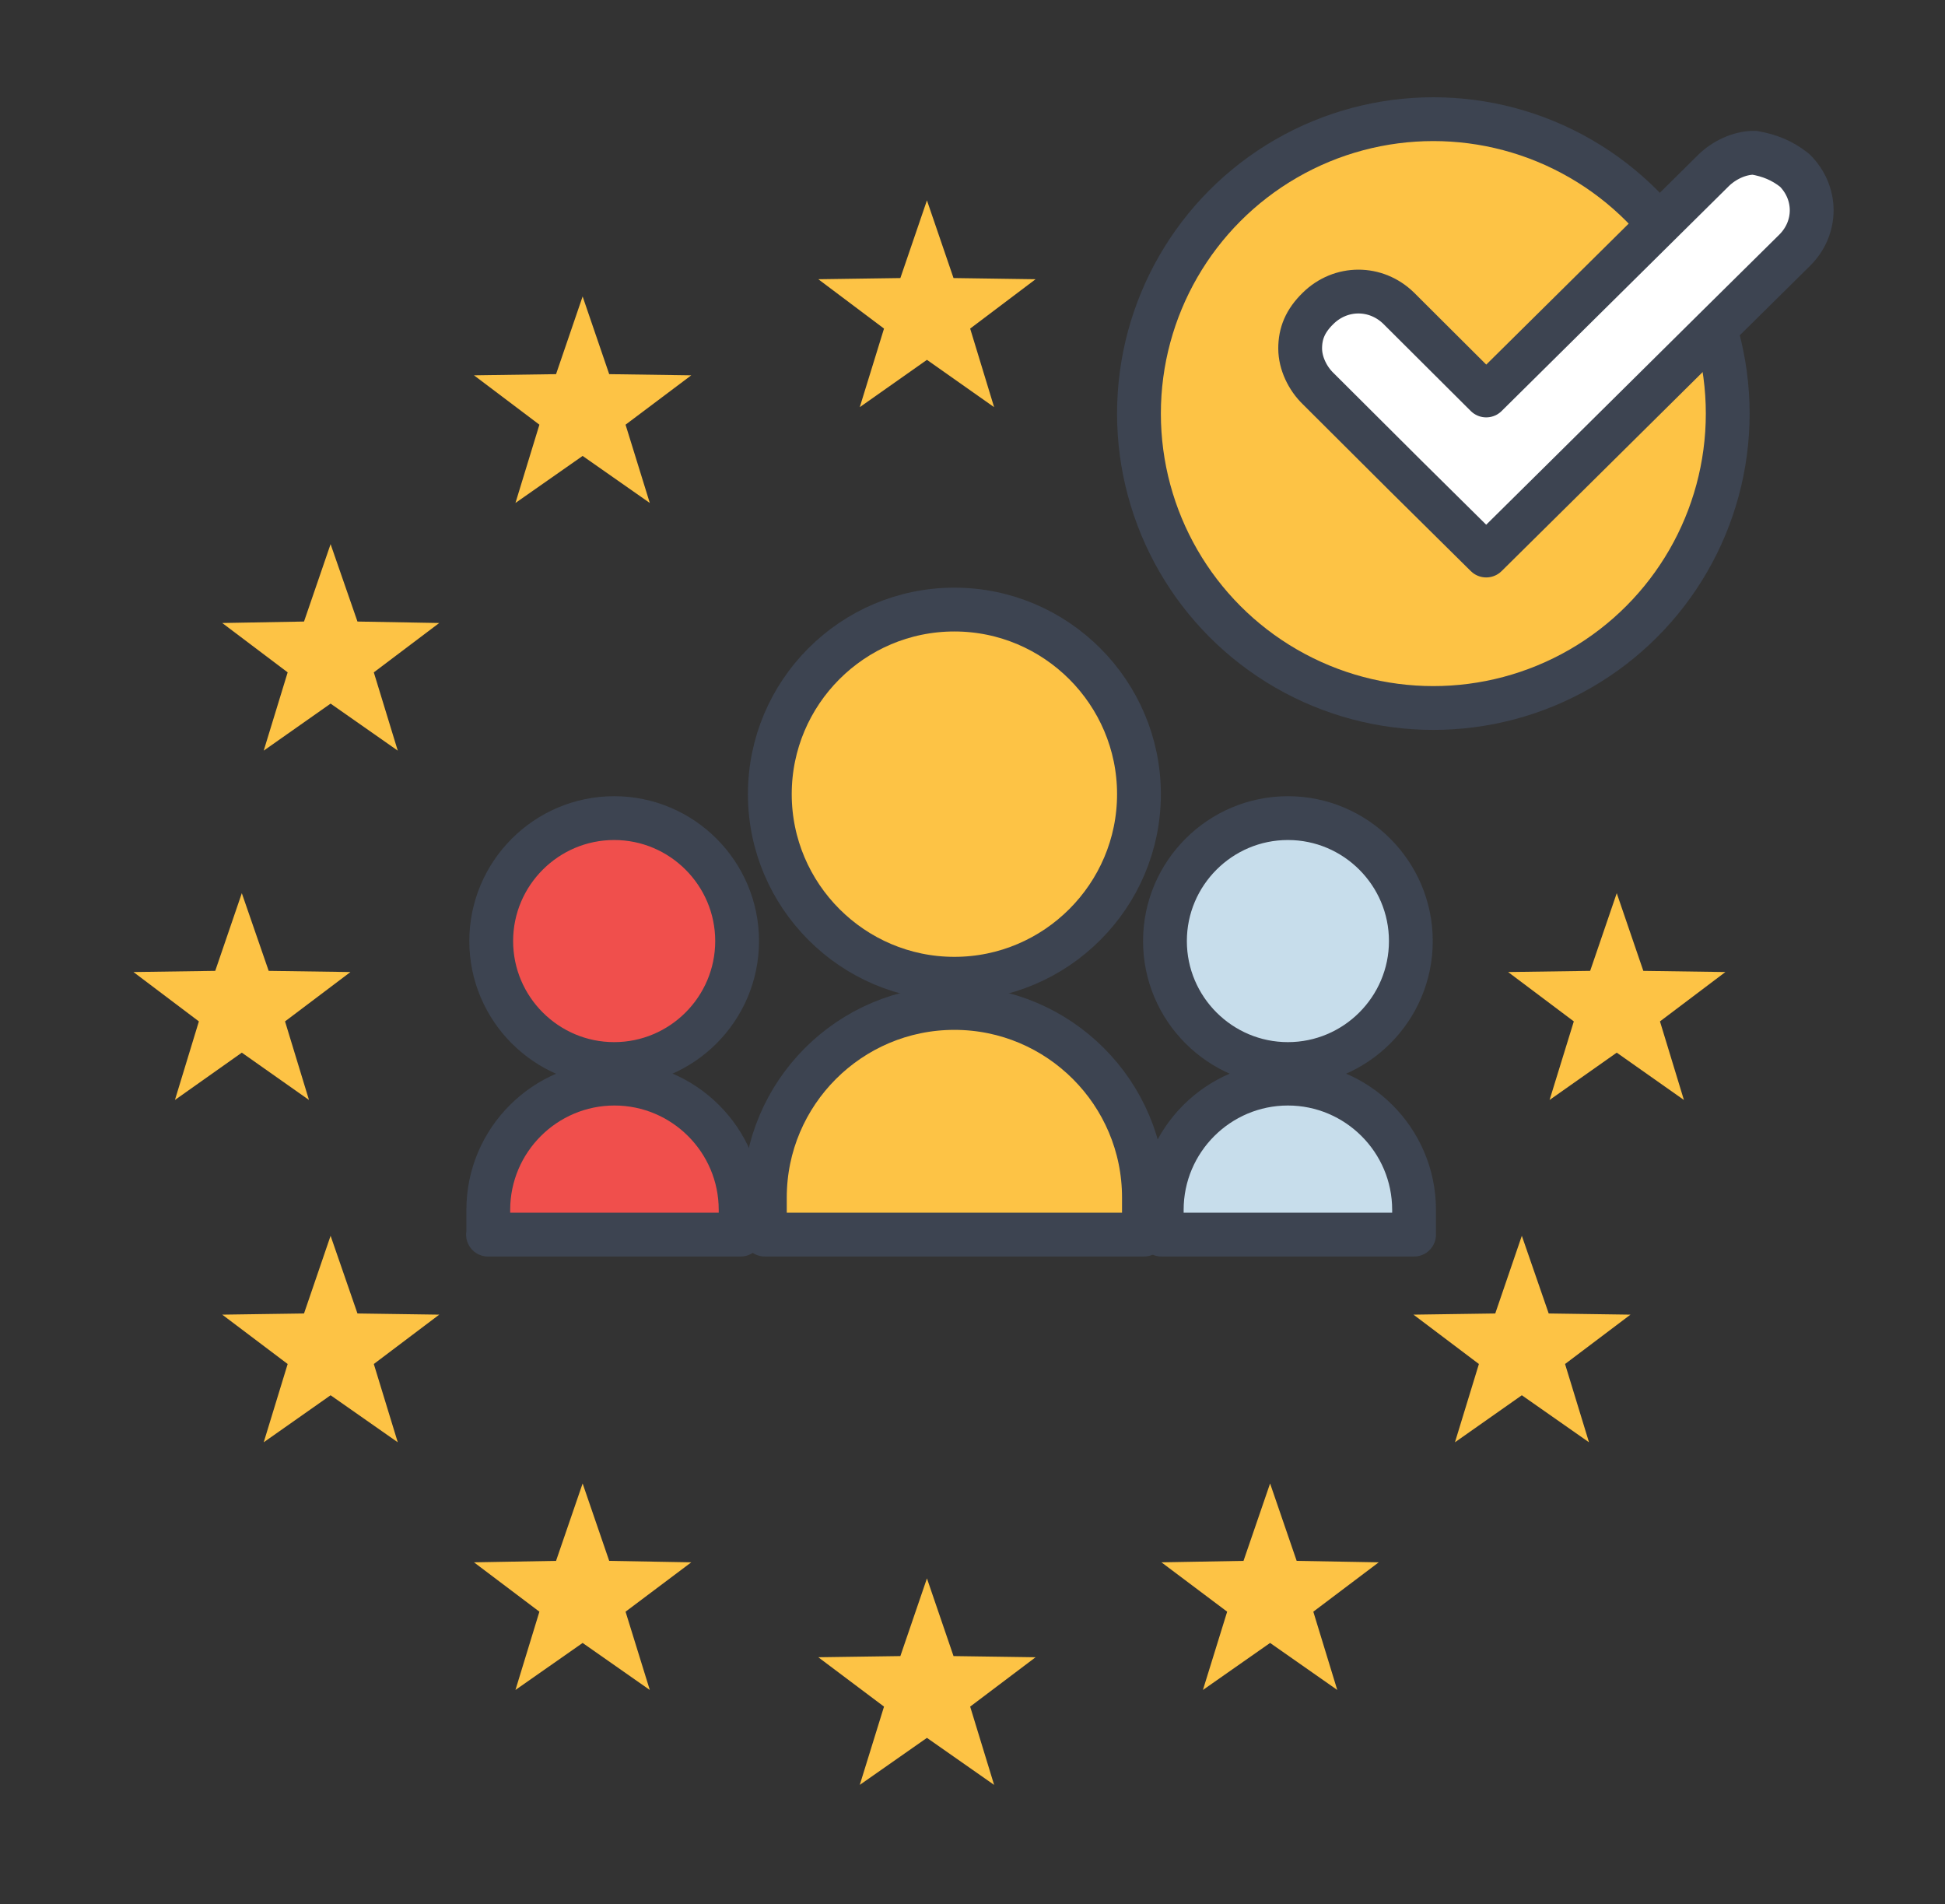
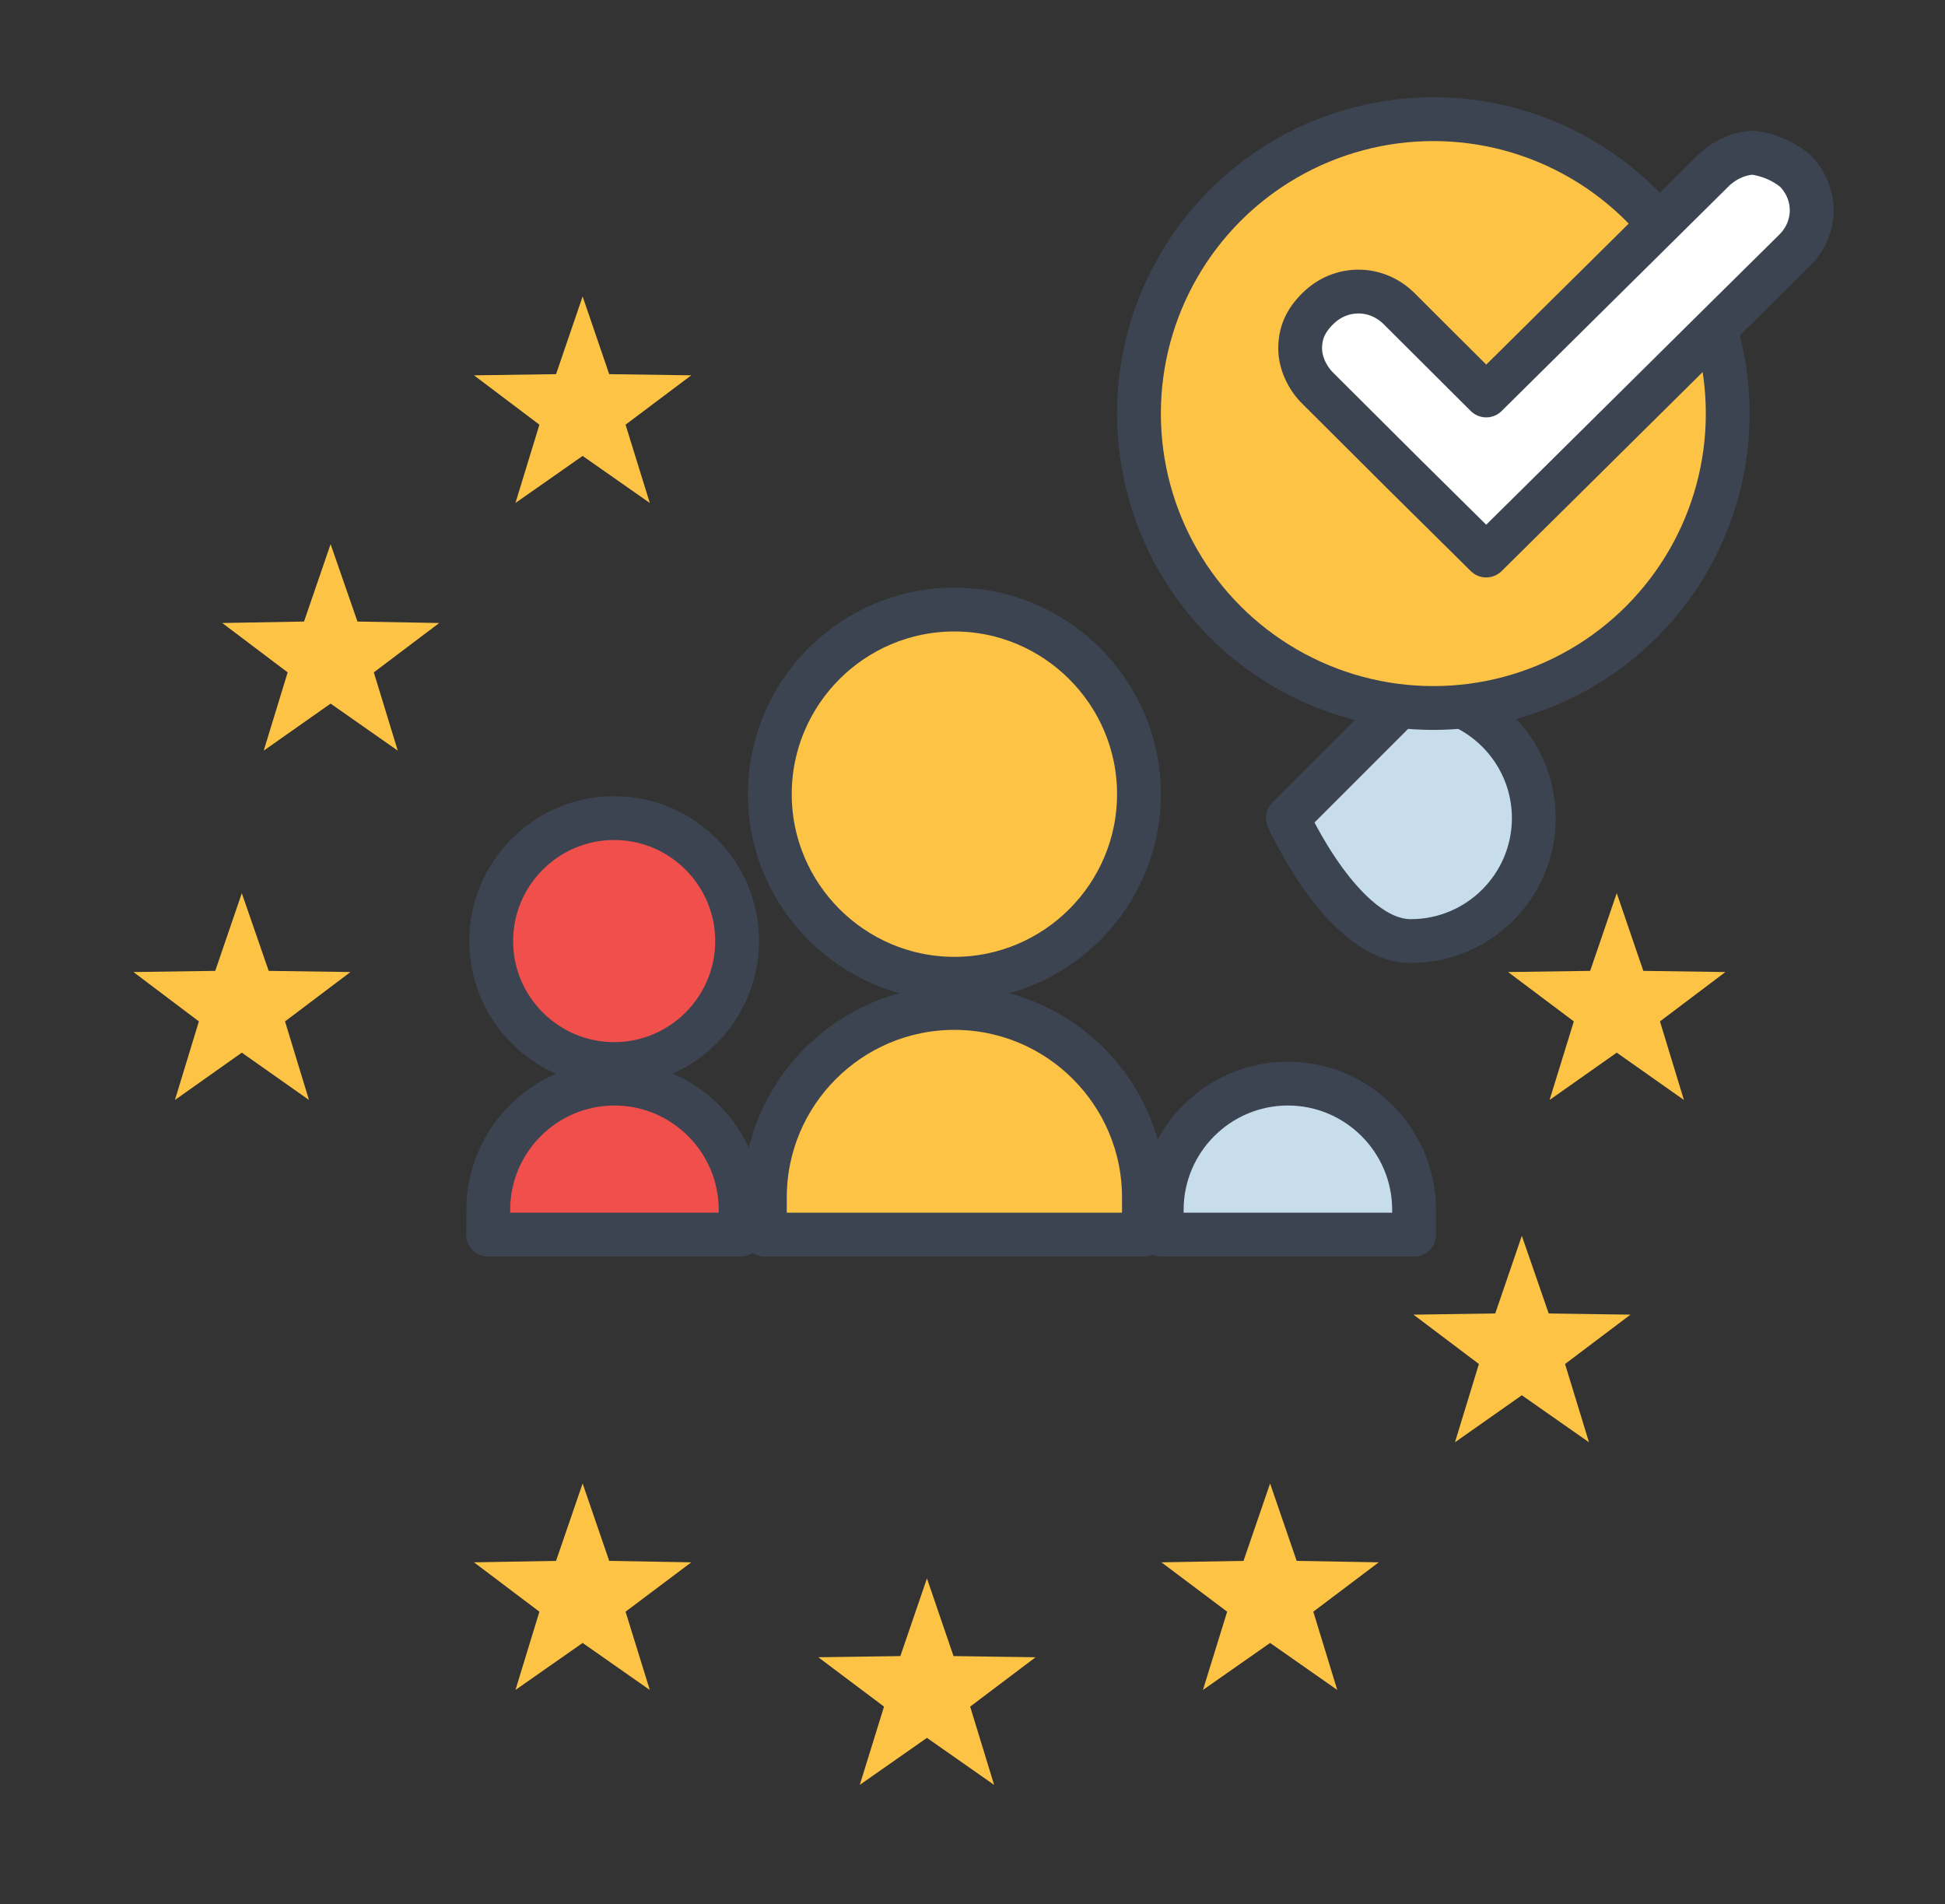
<svg xmlns="http://www.w3.org/2000/svg" id="Calque_1" viewBox="0 0 66.6 65.2">
  <rect x="0" y="0" width="66.6" height="65.2" fill="#333333" stroke="none" />
  <defs>
    <style>      .st0, .st1 {        fill: #fdc345;      }      .st2 {        fill: #f04f4c;      }      .st2, .st1, .st3, .st4 {        stroke: #3d4451;        stroke-linecap: round;        stroke-linejoin: round;        stroke-width: 1.5px;      }      .st3 {        fill: #fff;      }      .st4 {        fill: #c7ddeb;      }    </style>
  </defs>
  <g>
    <g>
-       <path class="st4" d="M44.1,28.01c-2.32,0-4.21,1.89-4.21,4.21s1.89,4.21,4.21,4.21,4.21-1.89,4.21-4.21-1.89-4.21-4.21-4.21Z" />
+       <path class="st4" d="M44.1,28.01s1.89,4.21,4.21,4.21,4.21-1.89,4.21-4.21-1.89-4.21-4.21-4.21Z" />
      <path class="st4" d="M39.77,42.27h8.65v-.85c0-2.38-1.94-4.32-4.32-4.32s-4.32,1.94-4.32,4.32v.85Z" />
    </g>
    <g>
      <path class="st1" d="M32.68,20.87c-3.49,0-6.32,2.84-6.32,6.32s2.84,6.32,6.32,6.32,6.32-2.84,6.32-6.32-2.84-6.32-6.32-6.32Z" />
      <path class="st1" d="M26.19,42.27h12.98v-1.27c0-3.58-2.91-6.49-6.49-6.49s-6.49,2.91-6.49,6.49v1.27Z" />
    </g>
    <g>
      <path class="st2" d="M21.03,28.01c-2.32,0-4.21,1.89-4.21,4.21s1.89,4.21,4.21,4.21,4.21-1.89,4.21-4.21-1.89-4.21-4.21-4.21Z" />
      <path class="st2" d="M16.71,42.27h8.65v-.85c0-2.38-1.94-4.32-4.32-4.32s-4.32,1.94-4.32,4.32v.85Z" />
    </g>
  </g>
  <g>
-     <polygon class="st0" points="31.74 6.86 32.65 9.52 35.46 9.56 33.22 11.25 34.04 13.94 31.74 12.32 29.44 13.94 30.27 11.25 28.02 9.56 30.83 9.52 31.74 6.86" />
    <polygon class="st0" points="8.28 30.58 9.2 33.24 12 33.28 9.76 34.97 10.58 37.66 8.28 36.04 5.99 37.66 6.81 34.97 4.57 33.28 7.37 33.24 8.28 30.58" />
    <polygon class="st0" points="11.32 18.63 12.24 21.28 15.04 21.33 12.8 23.02 13.62 25.7 11.32 24.09 9.03 25.7 9.85 23.02 7.61 21.33 10.41 21.28 11.32 18.63" />
    <polygon class="st0" points="19.95 10.15 20.86 12.81 23.67 12.85 21.42 14.54 22.25 17.22 19.95 15.61 17.65 17.22 18.47 14.54 16.23 12.85 19.04 12.81 19.95 10.15" />
-     <polygon class="st0" points="11.32 42.31 12.24 44.97 15.04 45.01 12.8 46.7 13.62 49.38 11.32 47.77 9.03 49.38 9.85 46.7 7.61 45.01 10.41 44.97 11.32 42.31" />
    <polygon class="st0" points="52.11 42.31 51.2 44.97 48.4 45.01 50.64 46.7 49.82 49.38 52.11 47.77 54.41 49.38 53.59 46.7 55.83 45.01 53.03 44.97 52.11 42.31" />
    <polygon class="st0" points="43.49 10.15 42.58 12.81 39.77 12.85 42.02 14.54 41.19 17.22 43.49 15.61 45.79 17.22 44.97 14.54 47.21 12.85 44.4 12.81 43.49 10.15" />
    <polygon class="st0" points="19.95 50.79 20.86 53.44 23.67 53.49 21.42 55.18 22.25 57.86 19.95 56.25 17.65 57.86 18.47 55.18 16.23 53.49 19.04 53.44 19.95 50.79" />
    <polygon class="st0" points="43.49 50.79 42.58 53.44 39.77 53.49 42.02 55.18 41.19 57.86 43.49 56.25 45.79 57.86 44.97 55.18 47.21 53.49 44.4 53.44 43.49 50.79" />
    <polygon class="st0" points="55.36 30.58 56.27 33.24 59.08 33.28 56.84 34.97 57.66 37.66 55.36 36.04 53.06 37.66 53.89 34.97 51.64 33.28 54.45 33.24 55.36 30.58" />
    <polygon class="st0" points="31.74 54.04 32.65 56.7 35.46 56.74 33.22 58.43 34.04 61.11 31.74 59.5 29.44 61.11 30.27 58.43 28.02 56.74 30.83 56.7 31.74 54.04" />
  </g>
  <circle class="st1" cx="49.08" cy="14.16" r="10.08" />
  <path class="st3" d="M61.45,5.83c.78.77.78,1.97,0,2.74l-2.6,2.57-5.19,5.14-2.77,2.74-2.77-2.74-2.99-2.98c-.35-.34-.61-.86-.61-1.37s.17-.94.61-1.37c.78-.77,1.99-.77,2.77,0l2.99,2.98,5.8-5.74,1.99-1.97c.35-.34.87-.6,1.39-.6.52.09.95.26,1.38.6Z" />
</svg>